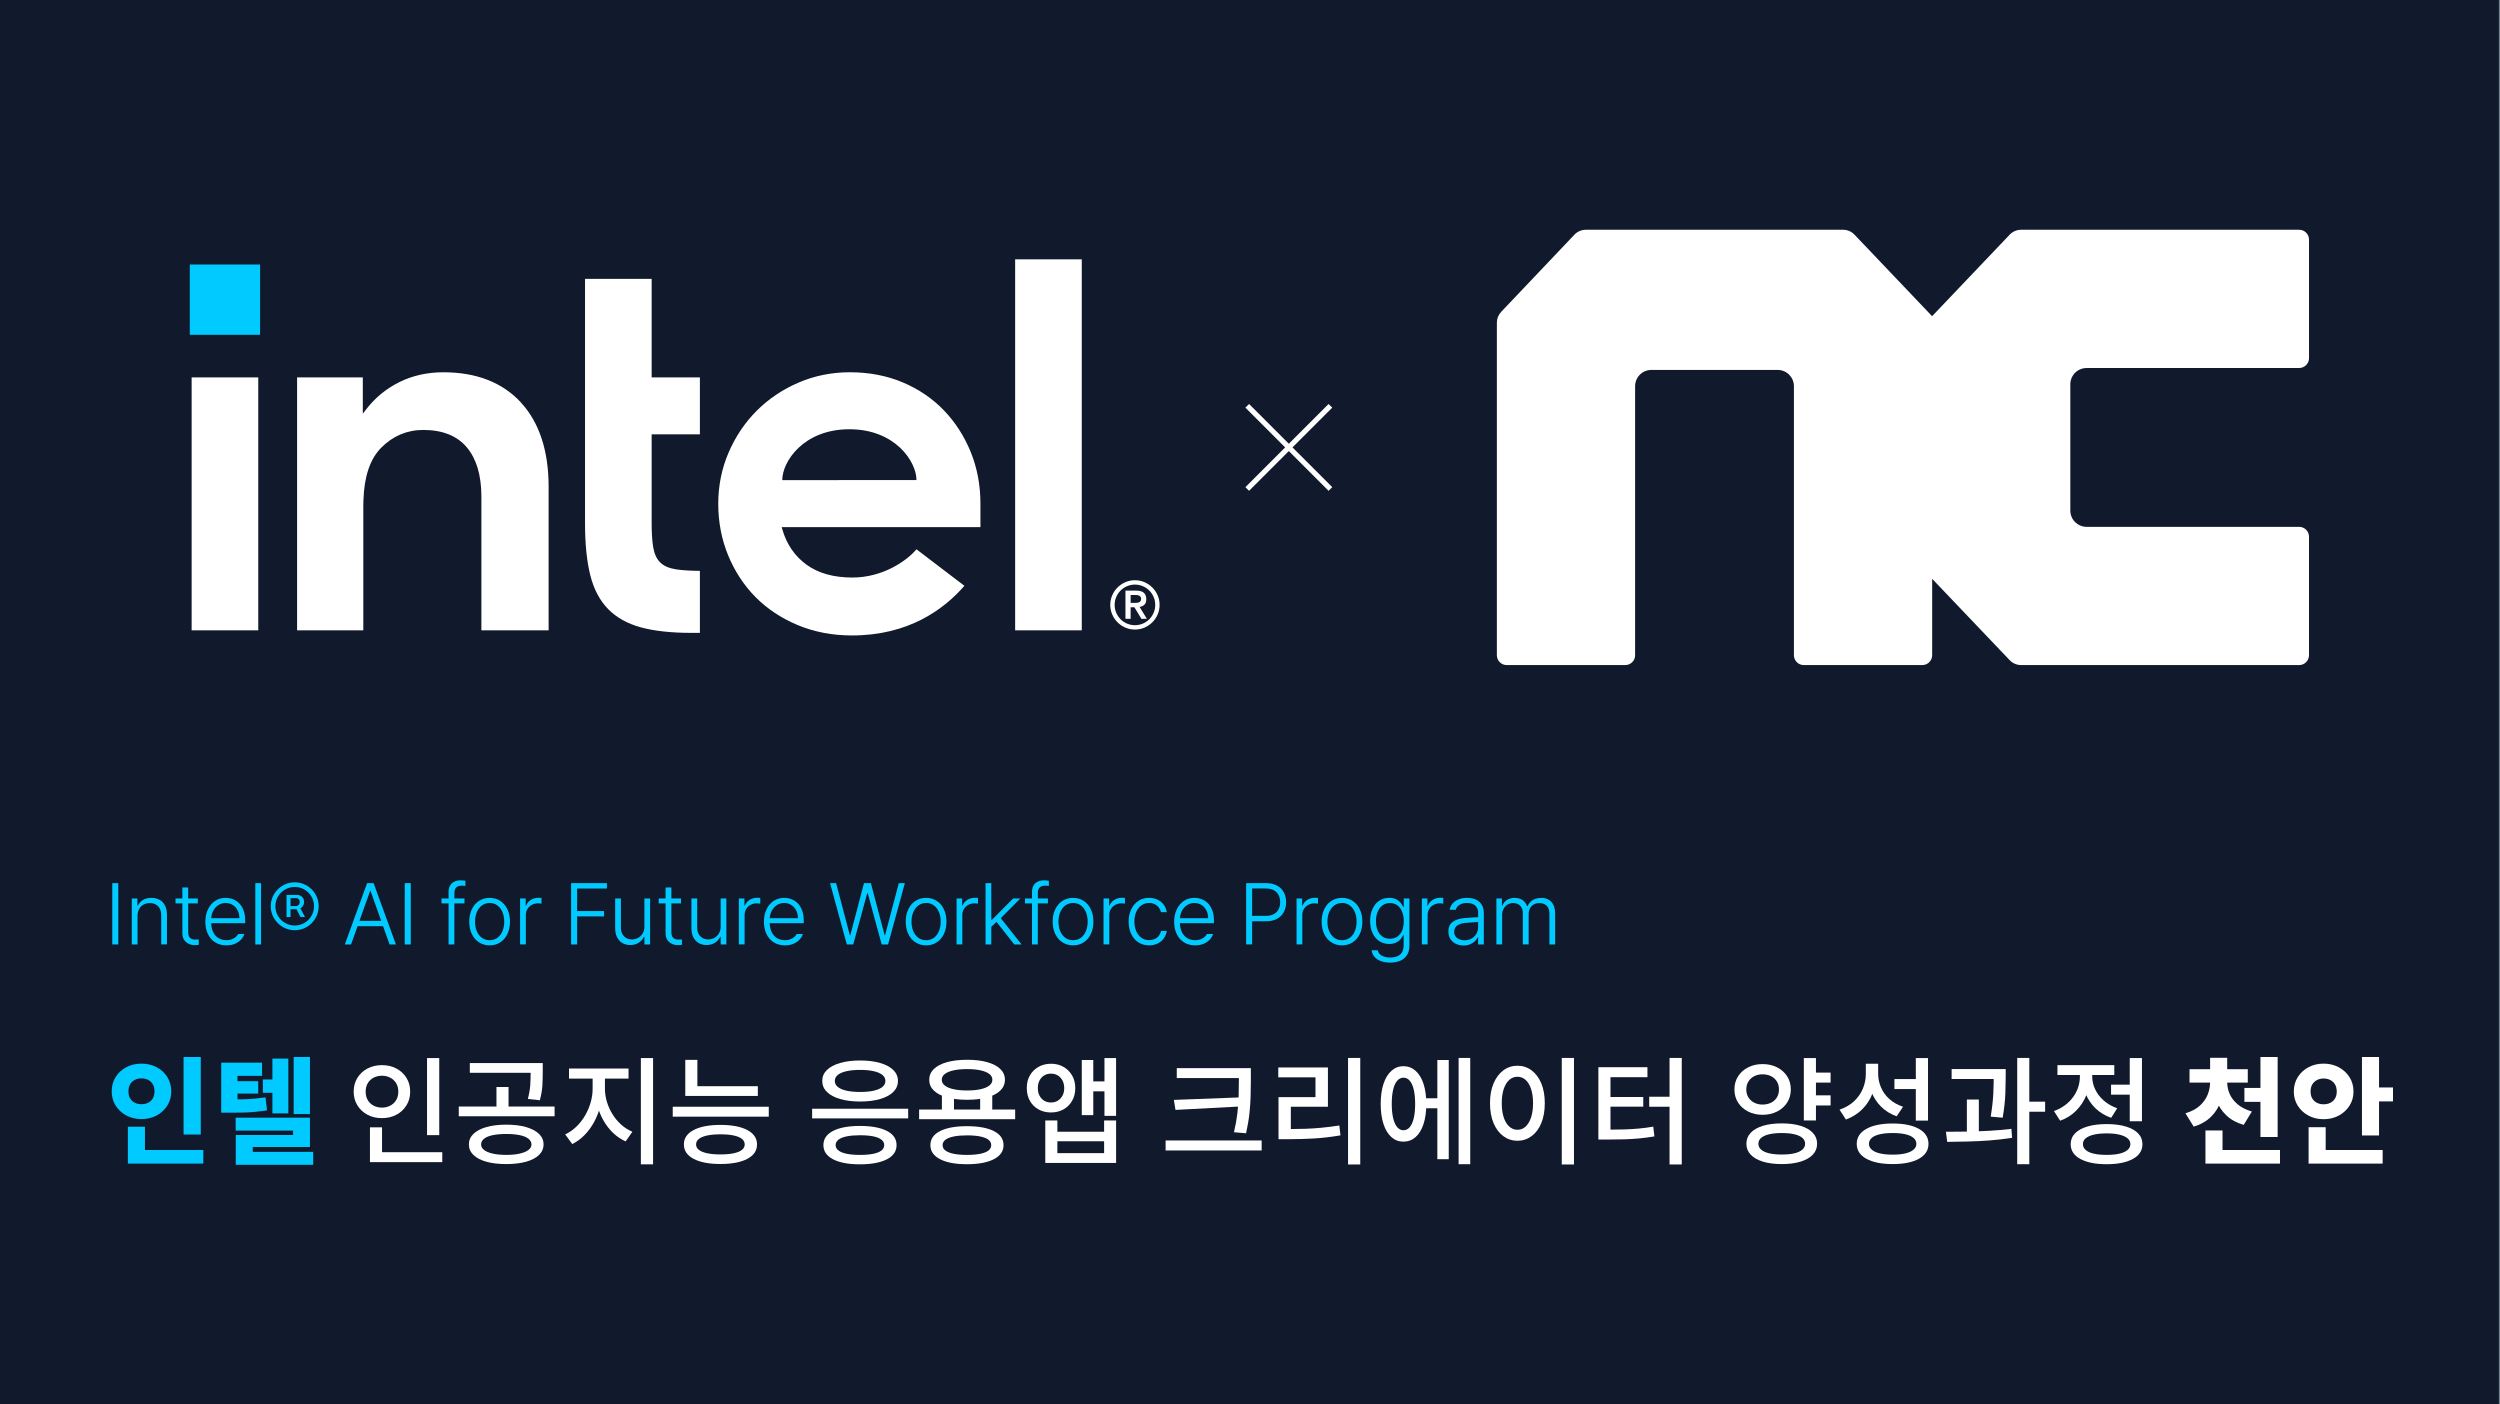
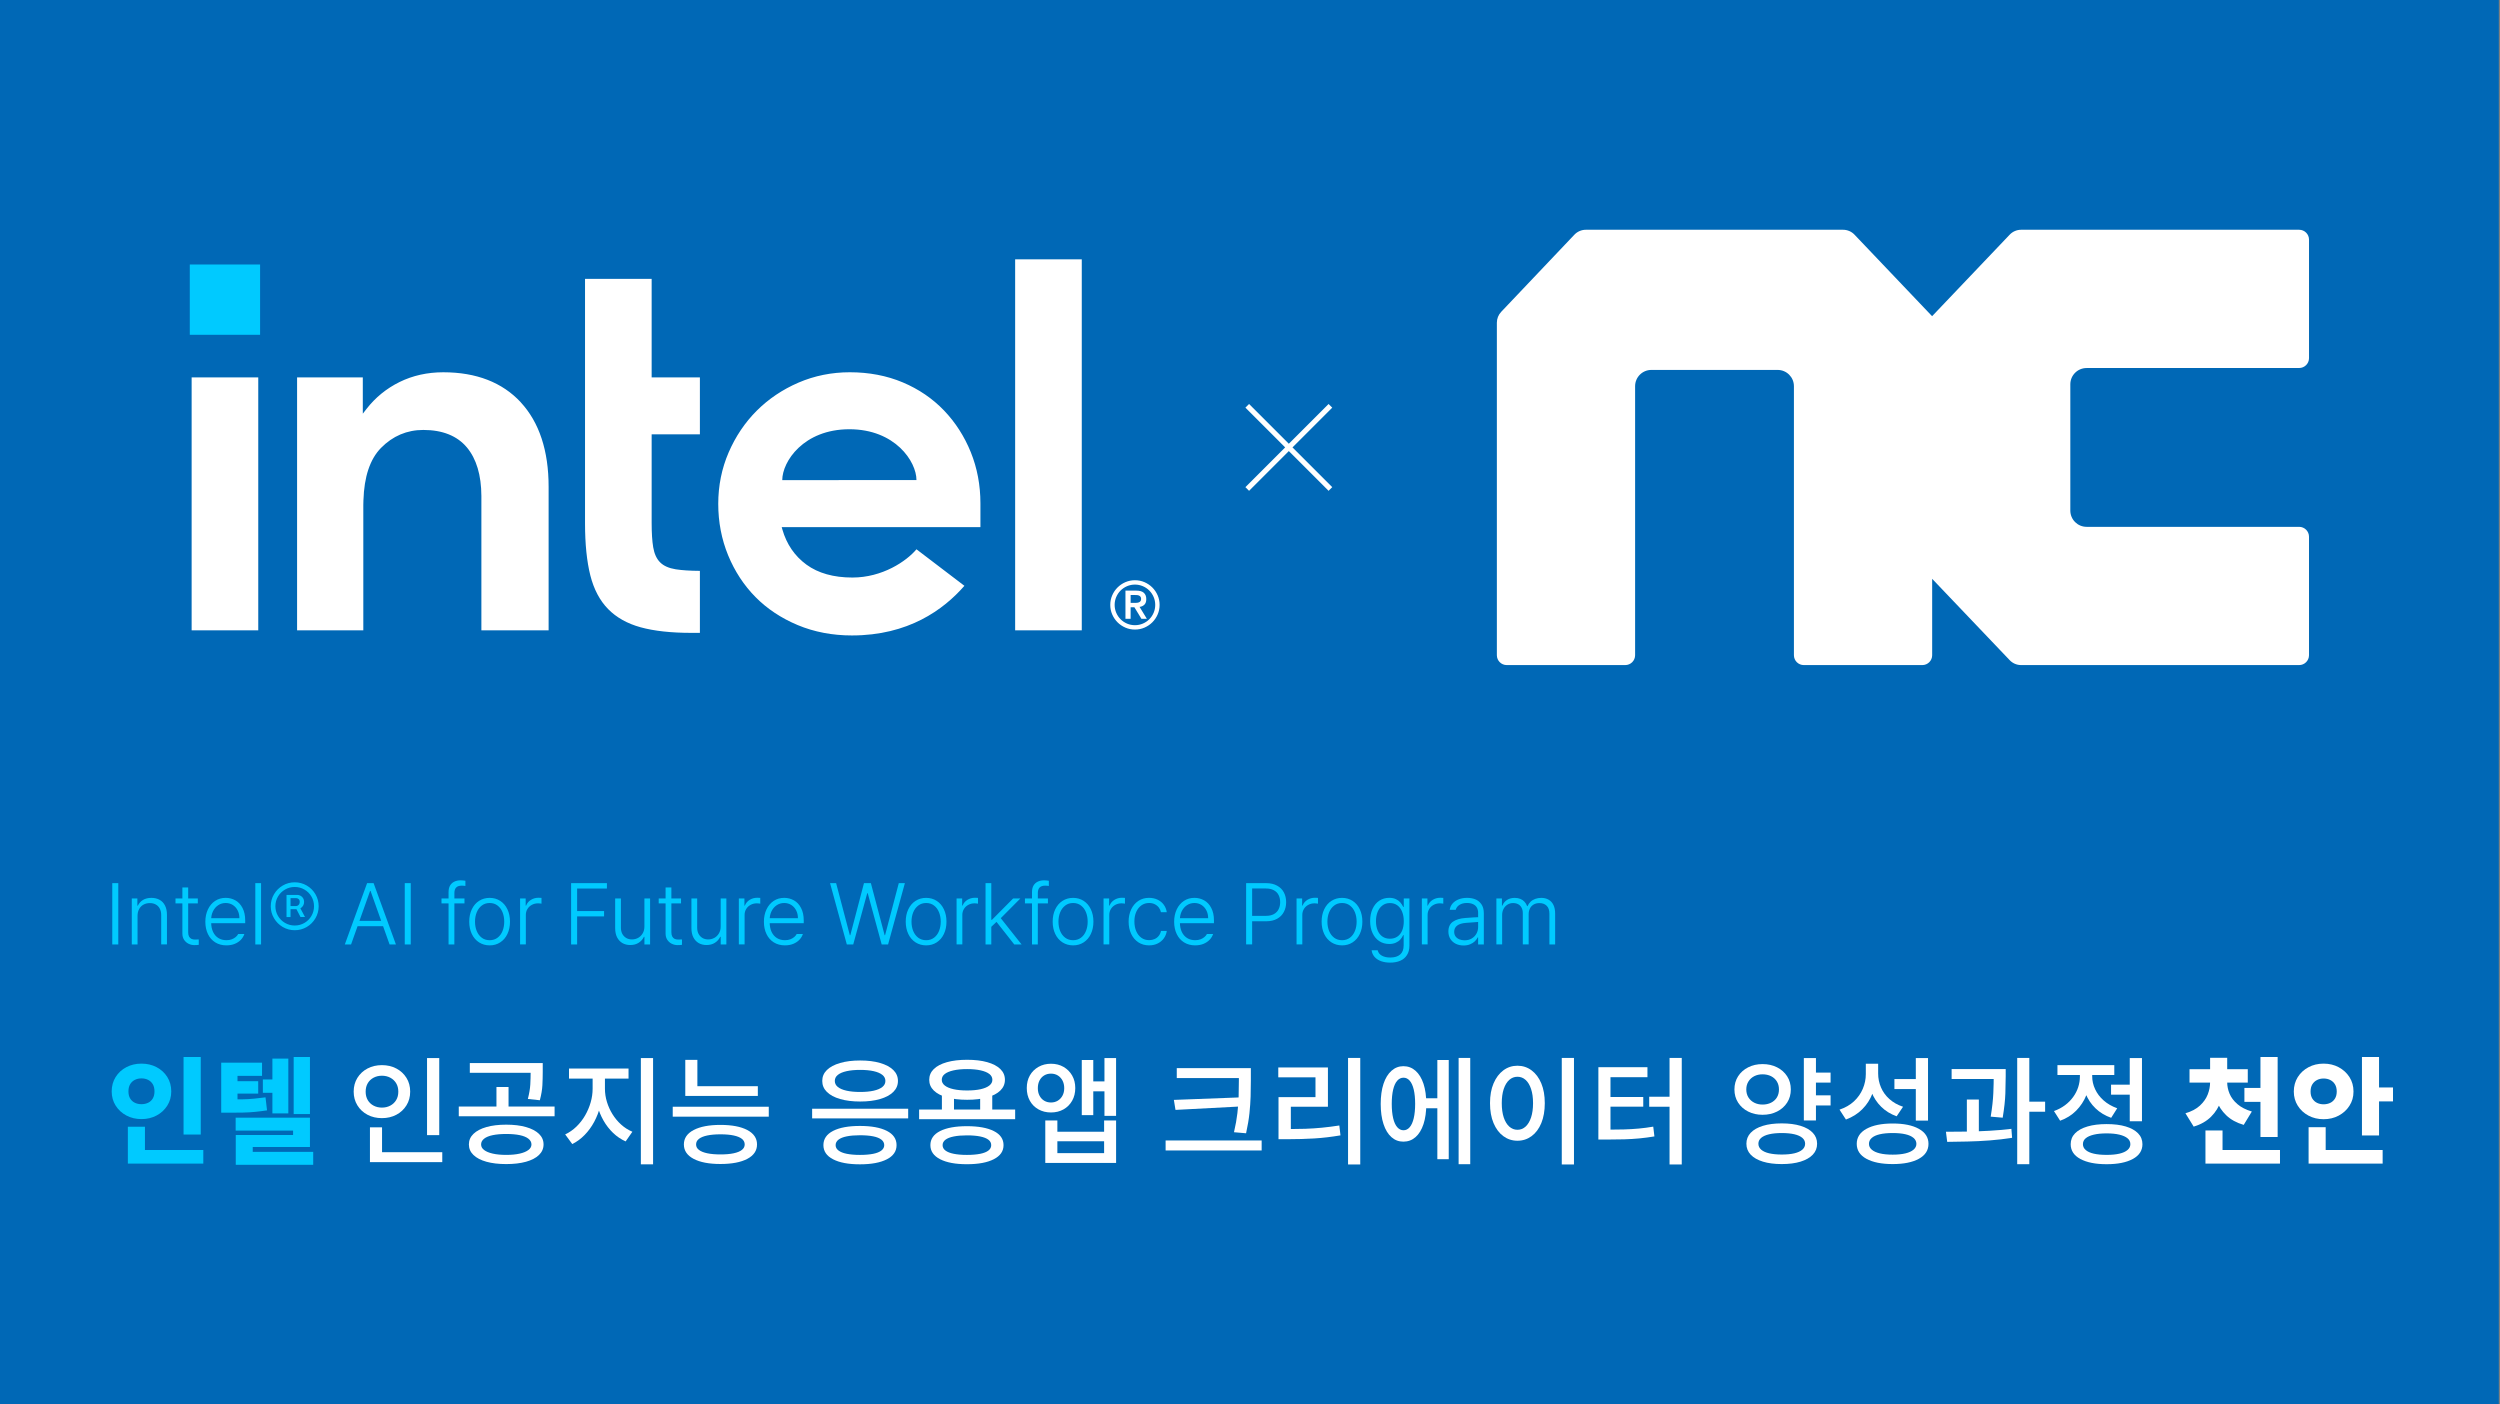
<svg xmlns="http://www.w3.org/2000/svg" width="1880" height="1056" viewBox="0 0 1880 1056" fill="none">
  <rect x="0" y="0" width="1880" height="1056" fill="#808080" stroke="none" />
  <path d="M1879.1 0H0V1055.84H1879.1V0Z" fill="#0068B6" />
-   <path d="M0 0H1879.1V1055.84H0V0Z" fill="#101A2C" />
  <path d="M88.951 710.219H84.43V664.126H88.951V710.219ZM103.431 710.219H99.104V675.649H103.301V681.087H103.646C104.542 679.22 105.837 677.774 107.531 676.76C109.246 675.724 111.361 675.196 113.864 675.196C116.216 675.196 118.266 675.681 120.003 676.663C121.762 677.623 123.122 679.048 124.082 680.957C125.053 682.867 125.549 685.176 125.549 687.895V710.208H121.223V688.154C121.223 686.309 120.877 684.701 120.176 683.353C119.496 681.993 118.514 680.957 117.22 680.234C115.947 679.49 114.425 679.123 112.667 679.123C110.908 679.123 109.289 679.511 107.887 680.299C106.484 681.065 105.394 682.177 104.607 683.644C103.819 685.09 103.431 686.795 103.431 688.769V710.219ZM148.758 679.339H131.98V675.649H148.758V679.339ZM141.507 667.373V701.015C141.507 702.396 141.734 703.486 142.176 704.295C142.64 705.104 143.244 705.687 143.989 706.043C144.755 706.378 145.618 706.55 146.6 706.55C147.582 706.55 148.488 706.518 149.47 706.453V710.499C148.596 710.65 147.506 710.726 146.19 710.726C144.636 710.726 143.179 710.391 141.798 709.711C140.417 709.032 139.295 708.039 138.421 706.723C137.569 705.407 137.148 703.842 137.148 702.04V667.373H141.507ZM170.272 710.92C167.089 710.92 164.295 710.175 161.899 708.687C159.504 707.198 157.659 705.115 156.364 702.418C155.07 699.72 154.422 696.635 154.422 693.16C154.422 689.686 155.07 686.6 156.364 683.871C157.659 681.13 159.461 679.004 161.781 677.472C164.09 675.94 166.733 675.185 169.711 675.185C172.344 675.185 174.771 675.811 177.005 677.062C179.238 678.292 181.018 680.191 182.356 682.759C183.716 685.327 184.396 688.478 184.396 692.211V694.25H157.4V690.495H180.037C180.037 688.327 179.605 686.384 178.731 684.669C177.857 682.932 176.638 681.562 175.073 680.558C173.498 679.566 171.718 679.058 169.722 679.058C167.596 679.058 165.708 679.619 164.057 680.741C162.406 681.842 161.112 683.353 160.173 685.262C159.256 687.151 158.803 689.201 158.803 691.402V693.689C158.803 696.386 159.267 698.739 160.205 700.756C161.155 702.774 162.493 704.317 164.219 705.406C165.956 706.485 167.985 707.025 170.294 707.025C171.804 707.025 173.142 706.798 174.307 706.356C175.494 705.892 176.487 705.32 177.264 704.64C178.073 703.961 178.688 703.205 179.109 702.385H183.759C183.23 703.993 182.346 705.45 181.116 706.744C179.886 708.018 178.343 709.032 176.498 709.798C174.653 710.542 172.581 710.909 170.294 710.909L170.272 710.92ZM196.318 710.219H191.991V664.126H196.318V710.219ZM215.48 672.973H223.529C224.403 672.973 225.223 673.189 226.011 673.61C226.799 674.009 227.435 674.602 227.921 675.39C228.428 676.178 228.687 677.116 228.687 678.228C228.687 679.339 228.428 680.267 227.921 681.098C227.414 681.928 226.745 682.576 225.914 683.04C225.083 683.482 224.231 683.709 223.335 683.709H217.228V681.357H222.515C223.022 681.357 223.497 681.227 223.95 680.979C224.393 680.72 224.749 680.364 224.997 679.9C225.256 679.414 225.374 678.864 225.374 678.249C225.374 677.257 225.094 676.534 224.544 676.08C224.015 675.617 223.368 675.379 222.602 675.379H218.491V689.61H215.47V672.995L215.48 672.973ZM229.356 689.589H225.979L221.965 681.853H225.245L229.356 689.589ZM221.62 699.526C218.394 699.526 215.405 698.717 212.643 697.109C209.881 695.48 207.69 693.279 206.05 690.517C204.421 687.755 203.601 684.755 203.601 681.508C203.601 678.26 204.421 675.228 206.05 672.466C207.68 669.704 209.881 667.524 212.643 665.906C215.405 664.298 218.394 663.489 221.62 663.489C224.846 663.489 227.899 664.298 230.661 665.906C233.423 667.513 235.603 669.704 237.221 672.466C238.829 675.228 239.638 678.238 239.638 681.508C239.638 684.777 238.829 687.755 237.221 690.517C235.614 693.279 233.423 695.469 230.661 697.109C227.899 698.717 224.889 699.526 221.62 699.526ZM221.62 695.987C224.274 695.987 226.702 695.34 228.913 694.045C231.147 692.75 232.906 690.992 234.2 688.758C235.495 686.525 236.142 684.108 236.142 681.497C236.142 678.886 235.495 676.415 234.2 674.203C232.906 671.97 231.147 670.222 228.913 668.949C226.702 667.654 224.274 667.006 221.62 667.006C218.965 667.006 216.592 667.654 214.358 668.949C212.125 670.222 210.355 671.97 209.039 674.203C207.744 676.415 207.097 678.843 207.097 681.497C207.097 684.151 207.744 686.525 209.039 688.758C210.355 690.992 212.125 692.75 214.358 694.045C216.592 695.34 219.009 695.987 221.62 695.987ZM259.308 710.219L276.053 664.126H280.952L297.729 710.219H292.95L278.653 669.984H278.308L264.012 710.219H259.297H259.308ZM290.026 692.491V696.505H267.011V692.491H290.026ZM308.897 710.219H304.376V664.126H308.897V710.219ZM349.293 679.339H332.008V675.649H349.293V679.339ZM337.327 670.686C337.327 668.862 337.683 667.298 338.406 666.003C339.151 664.708 340.197 663.726 341.557 663.047C342.938 662.345 344.545 662 346.39 662C346.941 662 347.534 662.032 348.171 662.097C348.829 662.14 349.433 662.216 349.983 662.324V666.24C349.066 666.089 348.16 666.014 347.243 666.014C345.376 666.014 343.984 666.467 343.078 667.384C342.161 668.301 341.708 669.682 341.708 671.549L341.675 710.219H337.316V670.686H337.327ZM368.229 710.92C365.261 710.92 362.596 710.165 360.244 708.665C357.914 707.154 356.101 705.061 354.806 702.364C353.512 699.645 352.864 696.548 352.864 693.074C352.864 689.6 353.512 686.471 354.806 683.784C356.101 681.065 357.914 678.961 360.244 677.451C362.596 675.94 365.261 675.196 368.229 675.196C371.196 675.196 373.839 675.951 376.159 677.451C378.489 678.961 380.302 681.065 381.575 683.784C382.87 686.482 383.517 689.578 383.517 693.074C383.517 696.57 382.87 699.656 381.575 702.364C380.302 705.061 378.5 707.154 376.159 708.665C373.85 710.175 371.206 710.92 368.229 710.92ZM368.229 707.036C370.516 707.036 372.49 706.41 374.152 705.158C375.803 703.907 377.054 702.224 377.907 700.098C378.759 697.973 379.18 695.631 379.18 693.063C379.18 690.495 378.759 688.154 377.907 686.028C377.054 683.903 375.803 682.22 374.152 680.968C372.501 679.695 370.527 679.058 368.229 679.058C365.93 679.058 363.967 679.695 362.305 680.968C360.654 682.22 359.392 683.903 358.518 686.028C357.644 688.154 357.212 690.495 357.212 693.063C357.212 695.631 357.633 697.973 358.486 700.098C359.359 702.224 360.622 703.907 362.273 705.158C363.945 706.41 365.93 707.036 368.229 707.036ZM391.113 675.649H395.31V681H395.634C396.335 679.199 397.533 677.764 399.227 676.706C400.921 675.649 402.831 675.109 404.956 675.109C405.787 675.109 406.542 675.142 407.211 675.206V679.565C407.017 679.522 406.672 679.468 406.165 679.404C405.658 679.339 405.15 679.307 404.633 679.307C402.917 679.307 401.352 679.684 399.95 680.45C398.547 681.195 397.447 682.23 396.637 683.568C395.828 684.885 395.429 686.374 395.429 688.024V710.208H391.102V675.638L391.113 675.649ZM429.47 664.126H456.401V668.172H433.991V685.133H454.265V689.147H433.991V710.219H429.47V664.126ZM484.605 675.649H488.867V710.219H484.605V704.457H484.26C483.386 706.302 482.069 707.802 480.311 708.945C478.552 710.089 476.437 710.661 473.977 710.661C471.754 710.661 469.78 710.175 468.054 709.194C466.36 708.201 465.022 706.755 464.04 704.867C463.08 702.957 462.605 700.659 462.605 697.962V675.649H466.932V697.703C466.932 699.418 467.288 700.95 467.978 702.288C468.701 703.605 469.694 704.63 470.945 705.374C472.218 706.097 473.653 706.453 475.24 706.453C476.826 706.453 478.336 706.086 479.76 705.342C481.185 704.576 482.339 703.464 483.224 701.997C484.141 700.53 484.594 698.803 484.594 696.807V675.638L484.605 675.649ZM512.129 679.339H495.351V675.649H512.129V679.339ZM504.878 667.373V701.015C504.878 702.396 505.105 703.486 505.547 704.295C506.011 705.104 506.616 705.687 507.36 706.043C508.126 706.378 508.989 706.55 509.971 706.55C510.953 706.55 511.859 706.518 512.841 706.453V710.499C511.967 710.65 510.878 710.726 509.561 710.726C508.018 710.726 506.551 710.391 505.17 709.711C503.789 709.032 502.667 708.039 501.793 706.723C500.94 705.407 500.52 703.842 500.52 702.04V667.373H504.878ZM541.962 675.649H546.224V710.219H541.962V704.457H541.606C540.732 706.302 539.427 707.802 537.657 708.945C535.899 710.089 533.784 710.661 531.324 710.661C529.09 710.661 527.127 710.175 525.4 709.194C523.706 708.201 522.368 706.755 521.387 704.867C520.426 702.957 519.952 700.659 519.952 697.962V675.649H524.278V697.703C524.278 699.418 524.623 700.95 525.325 702.288C526.048 703.605 527.029 704.63 528.281 705.374C529.554 706.097 530.989 706.453 532.575 706.453C534.161 706.453 535.672 706.086 537.096 705.342C538.52 704.576 539.675 703.464 540.57 701.997C541.488 700.53 541.941 698.803 541.941 696.807V675.638L541.962 675.649ZM555.611 675.649H559.808V681H560.132C560.833 679.199 562.031 677.764 563.725 676.706C565.419 675.649 567.329 675.109 569.454 675.109C570.285 675.109 571.04 675.142 571.72 675.206V679.565C571.526 679.522 571.18 679.468 570.663 679.404C570.155 679.339 569.648 679.307 569.141 679.307C567.415 679.307 565.861 679.684 564.459 680.45C563.056 681.195 561.955 682.23 561.146 683.568C560.337 684.885 559.938 686.374 559.938 688.024V710.208H555.611V675.638V675.649ZM590.31 710.92C587.128 710.92 584.333 710.175 581.938 708.687C579.542 707.198 577.697 705.115 576.403 702.418C575.108 699.72 574.461 696.635 574.461 693.16C574.461 689.686 575.108 686.6 576.403 683.871C577.697 681.13 579.499 679.004 581.808 677.472C584.117 675.94 586.761 675.185 589.739 675.185C592.371 675.185 594.799 675.811 597.022 677.062C599.255 678.292 601.035 680.191 602.373 682.759C603.733 685.327 604.412 688.478 604.412 692.211V694.25H577.417V690.495H600.043C600.043 688.327 599.611 686.384 598.737 684.669C597.863 682.932 596.644 681.562 595.079 680.558C593.504 679.566 591.724 679.058 589.728 679.058C587.602 679.058 585.714 679.619 584.063 680.741C582.412 681.842 581.118 683.353 580.179 685.262C579.262 687.151 578.809 689.201 578.809 691.402V693.689C578.809 696.386 579.283 698.739 580.211 700.756C581.172 702.774 582.499 704.317 584.225 705.406C585.962 706.485 587.991 707.025 590.3 707.025C591.81 707.025 593.137 706.798 594.313 706.356C595.5 705.892 596.493 705.32 597.27 704.64C598.079 703.961 598.694 703.205 599.115 702.385H603.765C603.236 703.993 602.352 705.45 601.122 706.744C599.892 708.018 598.349 709.032 596.504 709.798C594.659 710.542 592.587 710.909 590.3 710.909L590.31 710.92ZM624.179 664.126H628.764L639.079 703.281H639.425L649.707 664.126H654.897L665.244 703.281H665.568L675.883 664.126H680.468L667.834 710.219H663.021L652.523 671.667H652.167L641.636 710.219H636.803L624.2 664.126H624.179ZM696.469 710.92C693.502 710.92 690.837 710.165 688.485 708.665C686.154 707.154 684.331 705.061 683.047 702.364C681.752 699.645 681.105 696.548 681.105 693.074C681.105 689.6 681.752 686.471 683.047 683.784C684.342 681.065 686.154 678.961 688.485 677.451C690.837 675.94 693.502 675.196 696.469 675.196C699.436 675.196 702.08 675.951 704.399 677.451C706.73 678.961 708.532 681.065 709.805 683.784C711.1 686.482 711.747 689.578 711.747 693.074C711.747 696.57 711.1 699.656 709.805 702.364C708.532 705.061 706.73 707.154 704.399 708.665C702.09 710.175 699.447 710.92 696.469 710.92ZM696.469 707.036C698.756 707.036 700.731 706.41 702.393 705.158C704.043 703.907 705.295 702.224 706.147 700.098C707 697.973 707.421 695.631 707.421 693.063C707.421 690.495 707 688.154 706.147 686.028C705.295 683.903 704.043 682.22 702.393 680.968C700.742 679.695 698.756 679.058 696.469 679.058C694.182 679.058 692.207 679.695 690.546 680.968C688.895 682.22 687.632 683.903 686.758 686.028C685.884 688.154 685.453 690.495 685.453 693.063C685.453 695.631 685.874 697.973 686.726 700.098C687.6 702.224 688.862 703.907 690.513 705.158C692.186 706.41 694.171 707.036 696.469 707.036ZM719.354 675.649H723.551V681H723.864C724.565 679.199 725.763 677.764 727.468 676.706C729.162 675.649 731.071 675.109 733.197 675.109C734.028 675.109 734.783 675.142 735.452 675.206V679.565C735.258 679.522 734.912 679.468 734.405 679.404C733.898 679.339 733.38 679.307 732.873 679.307C731.158 679.307 729.593 679.684 728.19 680.45C726.788 681.195 725.687 682.23 724.878 683.568C724.069 684.885 723.67 686.374 723.67 688.024V710.208H719.343V675.638L719.354 675.649ZM745.033 691.693H745.961L761.875 675.649H767.313L751.302 691.758L750.892 691.822L745.098 697.293L745.033 691.693ZM741.127 664.126H745.454V710.219H741.127V664.126ZM748.885 692.61L751.906 689.621L768.231 710.219H762.717L748.874 692.621L748.885 692.61ZM788.04 679.339H770.755V675.649H788.04V679.339ZM776.075 670.686C776.075 668.862 776.441 667.298 777.154 666.003C777.898 664.708 778.945 663.726 780.304 663.047C781.685 662.345 783.293 662 785.138 662C785.688 662 786.282 662.032 786.918 662.097C787.576 662.14 788.18 662.216 788.731 662.324V666.24C787.814 666.089 786.907 666.014 785.99 666.014C784.124 666.014 782.732 666.467 781.825 667.384C780.908 668.301 780.455 669.682 780.455 671.549L780.423 710.219H776.064V670.686H776.075ZM806.976 710.92C804.009 710.92 801.344 710.165 798.992 708.665C796.661 707.154 794.838 705.061 793.554 702.364C792.259 699.645 791.612 696.548 791.612 693.074C791.612 689.6 792.259 686.471 793.554 683.784C794.848 681.065 796.661 678.961 798.992 677.451C801.344 675.94 804.009 675.196 806.976 675.196C809.943 675.196 812.587 675.951 814.906 677.451C817.237 678.961 819.049 681.065 820.312 683.784C821.607 686.482 822.254 689.578 822.254 693.074C822.254 696.57 821.607 699.656 820.312 702.364C819.039 705.061 817.237 707.154 814.906 708.665C812.597 710.175 809.954 710.92 806.976 710.92ZM806.976 707.036C809.263 707.036 811.238 706.41 812.899 705.158C814.55 703.907 815.802 702.224 816.654 700.098C817.507 697.973 817.927 695.631 817.927 693.063C817.927 690.495 817.507 688.154 816.654 686.028C815.802 683.903 814.55 682.22 812.899 680.968C811.249 679.695 809.263 679.058 806.976 679.058C804.689 679.058 802.714 679.695 801.052 680.968C799.402 682.22 798.139 683.903 797.265 686.028C796.391 688.154 795.96 690.495 795.96 693.063C795.96 695.631 796.391 697.973 797.233 700.098C798.107 702.224 799.369 703.907 801.02 705.158C802.703 706.41 804.678 707.036 806.976 707.036ZM829.871 675.649H834.069V681H834.392C835.094 679.199 836.291 677.764 837.985 676.706C839.679 675.649 841.589 675.109 843.714 675.109C844.545 675.109 845.301 675.142 845.969 675.206V679.565C845.775 679.522 845.43 679.468 844.923 679.404C844.416 679.339 843.909 679.307 843.391 679.307C841.675 679.307 840.111 679.684 838.708 680.45C837.305 681.195 836.205 682.23 835.396 683.568C834.586 684.885 834.187 686.374 834.187 688.024V710.208H829.861V675.638L829.871 675.649ZM864.15 710.92C861.075 710.92 858.367 710.154 856.036 708.633C853.706 707.079 851.904 704.964 850.631 702.267C849.357 699.548 848.721 696.484 848.721 693.063C848.721 689.643 849.368 686.546 850.663 683.827C851.958 681.108 853.76 678.994 856.069 677.461C858.378 675.929 861.043 675.174 864.053 675.174C866.383 675.174 868.509 675.617 870.419 676.512C872.35 677.408 873.915 678.681 875.134 680.331C876.342 681.961 877.108 683.849 877.421 685.996H873.03C872.771 684.701 872.242 683.536 871.444 682.489C870.634 681.432 869.609 680.59 868.358 679.975C867.128 679.36 865.725 679.048 864.15 679.048C861.981 679.048 860.061 679.63 858.388 680.795C856.737 681.961 855.432 683.601 854.472 685.694C853.533 687.776 853.069 690.182 853.069 692.923C853.069 695.664 853.522 698.102 854.439 700.249C855.367 702.375 856.673 704.025 858.324 705.212C860.007 706.399 861.938 706.993 864.15 706.993C865.639 706.993 867.009 706.712 868.261 706.162C869.512 705.612 870.548 704.802 871.379 703.745C872.231 702.688 872.792 701.458 873.062 700.055H877.421C877.13 702.159 876.385 704.025 875.188 705.655C874.022 707.284 872.48 708.568 870.57 709.507C868.66 710.445 866.524 710.909 864.139 710.909L864.15 710.92ZM898.806 710.92C895.623 710.92 892.839 710.175 890.433 708.687C888.038 707.198 886.193 705.115 884.898 702.418C883.604 699.72 882.956 696.635 882.956 693.16C882.956 689.686 883.604 686.6 884.898 683.871C886.193 681.13 887.995 679.004 890.304 677.472C892.613 675.94 895.256 675.185 898.223 675.185C900.856 675.185 903.284 675.811 905.517 677.062C907.74 678.292 909.531 680.191 910.858 682.759C912.217 685.327 912.897 688.478 912.897 692.211V694.25H885.902V690.495H908.527C908.527 688.327 908.096 686.384 907.222 684.669C906.348 682.932 905.129 681.562 903.564 680.558C901.989 679.566 900.209 679.058 898.213 679.058C896.087 679.058 894.199 679.619 892.548 680.741C890.897 681.842 889.603 683.353 888.664 685.262C887.747 687.151 887.294 689.201 887.294 691.402V693.689C887.294 696.386 887.758 698.739 888.696 700.756C889.646 702.774 890.984 704.317 892.71 705.406C894.447 706.485 896.475 707.025 898.784 707.025C900.295 707.025 901.633 706.798 902.798 706.356C903.985 705.892 904.967 705.32 905.755 704.64C906.564 703.961 907.179 703.205 907.6 702.385H912.25C911.721 703.993 910.836 705.45 909.606 706.744C908.376 708.018 906.833 709.032 904.988 709.798C903.143 710.542 901.072 710.909 898.784 710.909L898.806 710.92ZM937.098 664.126H952.15C955.376 664.126 958.116 664.751 960.361 666.003C962.637 667.233 964.331 668.916 965.453 671.063C966.597 673.21 967.18 675.67 967.18 678.443C967.18 681.216 966.608 683.633 965.453 685.791C964.331 687.96 962.648 689.665 960.393 690.916C958.149 692.168 955.419 692.794 952.214 692.794H940.562V688.715H952.02C954.372 688.715 956.347 688.283 957.944 687.41C959.562 686.514 960.738 685.295 961.504 683.752C962.292 682.177 962.68 680.407 962.68 678.433C962.68 676.458 962.281 674.613 961.504 673.081C960.738 671.527 959.541 670.319 957.911 669.456C956.293 668.582 954.308 668.15 951.956 668.15H941.608V710.197H937.087V664.104L937.098 664.126ZM975.013 675.649H979.21V681H979.534C980.235 679.199 981.433 677.764 983.127 676.706C984.821 675.649 986.73 675.109 988.856 675.109C989.687 675.109 990.442 675.142 991.122 675.206V679.565C990.927 679.522 990.582 679.468 990.064 679.404C989.557 679.339 989.05 679.307 988.532 679.307C986.817 679.307 985.252 679.684 983.86 680.45C982.458 681.195 981.357 682.23 980.548 683.568C979.739 684.885 979.339 686.374 979.339 688.024V710.208H975.013V675.638V675.649ZM1009.23 710.92C1006.26 710.92 1003.59 710.165 1001.24 708.665C998.912 707.154 997.088 705.061 995.804 702.364C994.51 699.645 993.862 696.548 993.862 693.074C993.862 689.6 994.51 686.471 995.804 683.784C997.099 681.065 998.912 678.961 1001.24 677.451C1003.59 675.94 1006.26 675.196 1009.23 675.196C1012.19 675.196 1014.84 675.951 1017.16 677.451C1019.49 678.961 1021.29 681.065 1022.56 683.784C1023.86 686.482 1024.5 689.578 1024.5 693.074C1024.5 696.57 1023.86 699.656 1022.56 702.364C1021.29 705.061 1019.49 707.154 1017.16 708.665C1014.85 710.175 1012.2 710.92 1009.23 710.92ZM1009.23 707.036C1011.51 707.036 1013.49 706.41 1015.15 705.158C1016.8 703.907 1018.05 702.224 1018.9 700.098C1019.76 697.973 1020.18 695.631 1020.18 693.063C1020.18 690.495 1019.75 688.154 1018.9 686.028C1018.05 683.903 1016.8 682.22 1015.15 680.968C1013.5 679.695 1011.51 679.058 1009.23 679.058C1006.94 679.058 1004.96 679.695 1003.3 680.968C1001.65 682.22 1000.39 683.903 999.516 686.028C998.642 688.154 998.21 690.495 998.21 693.063C998.21 695.631 998.631 697.973 999.484 700.098C1000.36 702.224 1001.62 703.907 1003.27 705.158C1004.94 706.41 1006.93 707.036 1009.23 707.036ZM1045.48 723.9C1042.93 723.9 1040.65 723.544 1038.61 722.821C1036.59 722.098 1034.96 721.041 1033.71 719.638C1032.48 718.257 1031.72 716.574 1031.45 714.578H1036.01C1036.43 716.379 1037.48 717.739 1039.16 718.656C1040.83 719.595 1042.94 720.059 1045.49 720.059C1048.72 720.059 1051.2 719.293 1052.94 717.771C1054.67 716.261 1055.55 713.973 1055.55 710.898V703.227H1055.2C1054.61 704.479 1053.9 705.568 1053.06 706.507C1052.24 707.446 1051.11 708.233 1049.69 708.891C1048.28 709.55 1046.61 709.873 1044.66 709.873C1041.9 709.873 1039.44 709.172 1037.28 707.769C1035.11 706.367 1033.42 704.36 1032.19 701.749C1030.96 699.138 1030.34 696.095 1030.34 692.61C1030.34 689.125 1030.95 686.104 1032.15 683.471C1033.36 680.817 1035.06 678.767 1037.21 677.332C1039.37 675.897 1041.89 675.163 1044.72 675.163C1046.7 675.163 1048.37 675.498 1049.75 676.178C1051.15 676.857 1052.22 677.645 1052.97 678.53C1053.73 679.425 1054.51 680.591 1055.29 682.036H1055.63V675.638H1059.89V711.093C1059.89 713.919 1059.28 716.282 1058.05 718.192C1056.84 720.123 1055.15 721.559 1052.99 722.486C1050.82 723.425 1048.32 723.889 1045.48 723.889V723.9ZM1045.2 705.924C1047.37 705.924 1049.23 705.396 1050.8 704.338C1052.37 703.281 1053.57 701.77 1054.4 699.818C1055.22 697.843 1055.64 695.491 1055.64 692.75C1055.64 690.01 1055.23 687.712 1054.4 685.651C1053.59 683.59 1052.41 681.993 1050.84 680.849C1049.3 679.684 1047.41 679.101 1045.21 679.101C1043.01 679.101 1041.15 679.706 1039.58 680.914C1038 682.101 1036.8 683.73 1035.97 685.78C1035.14 687.83 1034.73 690.161 1034.73 692.75C1034.73 695.34 1035.14 697.66 1035.97 699.656C1036.8 701.63 1038 703.173 1039.58 704.274C1041.15 705.374 1043.03 705.924 1045.21 705.924H1045.2ZM1069.23 675.649H1073.42V681H1073.75C1074.45 679.199 1075.65 677.764 1077.35 676.706C1079.05 675.649 1080.96 675.109 1083.08 675.109C1083.91 675.109 1084.67 675.142 1085.35 675.206V679.565C1085.15 679.522 1084.81 679.468 1084.3 679.404C1083.79 679.339 1083.28 679.307 1082.77 679.307C1081.05 679.307 1079.49 679.684 1078.09 680.45C1076.68 681.195 1075.58 682.23 1074.77 683.568C1073.96 684.885 1073.56 686.374 1073.56 688.024V710.208H1069.24V675.638L1069.23 675.649ZM1112.01 693.279C1111.7 693.301 1109.76 693.452 1106.21 693.721L1102.59 693.98C1099.58 694.196 1097.31 694.876 1095.81 696.02C1094.3 697.142 1093.55 698.717 1093.55 700.735C1093.55 702.051 1093.88 703.184 1094.54 704.144C1095.22 705.094 1096.16 705.827 1097.33 706.345C1098.52 706.852 1099.86 707.111 1101.35 707.111C1103.39 707.111 1105.17 706.669 1106.69 705.773C1108.24 704.856 1109.44 703.637 1110.28 702.116C1111.13 700.584 1111.55 698.9 1111.55 697.055V686.492C1111.55 684.939 1111.23 683.612 1110.59 682.479C1109.96 681.356 1109 680.504 1107.72 679.932C1106.47 679.339 1104.94 679.037 1103.14 679.037C1100.93 679.037 1099.07 679.501 1097.57 680.439C1096.08 681.356 1095.13 682.608 1094.7 684.194H1090.18C1090.44 682.392 1091.14 680.806 1092.32 679.447C1093.5 678.087 1095.05 677.041 1096.94 676.296C1098.84 675.552 1100.98 675.185 1103.33 675.185C1105.42 675.185 1107.38 675.519 1109.22 676.199C1111.07 676.879 1112.63 678.087 1113.9 679.824C1115.19 681.562 1115.84 683.914 1115.84 686.859V710.219H1111.54V704.867H1111.29C1110.78 705.924 1110.04 706.928 1109.08 707.856C1108.15 708.773 1106.96 709.517 1105.52 710.111C1104.08 710.704 1102.45 711.006 1100.63 711.006C1098.5 711.006 1096.57 710.596 1094.83 709.765C1093.12 708.935 1091.75 707.726 1090.72 706.14C1089.7 704.543 1089.19 702.677 1089.19 700.54C1089.19 697.163 1090.32 694.692 1092.6 693.128C1094.89 691.531 1098 690.603 1101.92 690.323C1102.88 690.236 1104.98 690.085 1108.25 689.88L1111.94 689.719L1111.98 693.279H1112.01ZM1125.26 675.649H1129.45V681H1129.8C1130.54 679.155 1131.71 677.731 1133.31 676.739C1134.91 675.724 1136.85 675.206 1139.1 675.206C1140.64 675.206 1142.02 675.455 1143.23 675.94C1144.44 676.404 1145.49 677.105 1146.35 678.044C1147.23 678.961 1147.92 680.083 1148.42 681.421H1148.71C1149.26 680.126 1150.02 679.026 1150.97 678.109C1151.95 677.17 1153.12 676.469 1154.48 675.973C1155.86 675.465 1157.36 675.206 1159 675.206C1161.17 675.206 1163.02 675.66 1164.56 676.577C1166.14 677.472 1167.35 678.799 1168.2 680.558C1169.05 682.317 1169.47 684.496 1169.47 687.086V710.23H1165.15V687.118C1165.15 684.486 1164.47 682.5 1163.11 681.162C1161.75 679.803 1159.92 679.123 1157.64 679.123C1155.94 679.123 1154.49 679.479 1153.28 680.202C1152.07 680.925 1151.14 681.918 1150.51 683.191C1149.87 684.442 1149.55 685.888 1149.55 687.517V710.208H1145.15V686.687C1145.15 685.176 1144.86 683.849 1144.27 682.705C1143.7 681.54 1142.86 680.644 1141.75 680.029C1140.65 679.414 1139.35 679.101 1137.84 679.101C1136.33 679.101 1134.93 679.479 1133.67 680.245C1132.42 681.011 1131.43 682.079 1130.68 683.46C1129.96 684.82 1129.61 686.374 1129.61 688.143V710.197H1125.28V675.627L1125.26 675.649Z" fill="#00CAFF" />
  <path d="M106.387 799.848C110.584 799.848 114.371 800.732 117.759 802.513C121.137 804.293 123.823 806.753 125.808 809.903C127.794 813.054 128.786 816.669 128.786 820.747C128.786 824.825 127.794 828.267 125.808 831.418C123.823 834.568 121.147 837.039 117.759 838.852C114.382 840.665 110.584 841.56 106.387 841.56C102.19 841.56 98.403 840.654 95.015 838.852C91.638 837.05 88.951 834.568 86.966 831.418C84.981 828.267 83.988 824.718 83.988 820.747C83.988 816.776 84.981 813.054 86.966 809.903C88.951 806.753 91.627 804.293 95.015 802.513C98.392 800.732 102.19 799.848 106.387 799.848ZM96.148 847.322H108.998V869.095H96.148V847.322ZM96.148 864.812H152.89V875.04H96.148V864.812ZM106.387 810.95C104.521 810.95 102.848 811.328 101.359 812.083C99.87 812.838 98.705 813.939 97.863 815.363C97.022 816.787 96.59 818.589 96.59 820.736C96.59 822.883 97.011 824.599 97.863 826.023C98.705 827.447 99.87 828.526 101.359 829.26C102.848 829.994 104.521 830.35 106.387 830.35C108.254 830.35 109.926 829.983 111.415 829.26C112.904 828.537 114.069 827.458 114.911 826.023C115.753 824.599 116.173 822.829 116.173 820.736C116.173 818.643 115.753 816.787 114.911 815.363C114.069 813.939 112.904 812.838 111.415 812.083C109.926 811.328 108.254 810.95 106.387 810.95ZM138.033 794.863H150.97V853.181H138.033V794.863Z" fill="#00CAFF" />
  <path d="M166.367 799.146H197.052V809.03H178.602V833.684H166.356V799.146H166.367ZM166.367 826.778H172.053C175.84 826.778 179.239 826.746 182.238 826.692C185.238 826.638 188.14 826.476 190.934 826.207C193.729 825.937 196.642 825.613 199.674 825.203L200.807 835C197.721 835.464 194.7 835.842 191.754 836.133C188.809 836.424 185.755 836.597 182.573 836.662C179.39 836.716 175.883 836.748 172.031 836.748H166.345V826.778H166.367ZM175.106 813.043H194.171V822.398H175.106V813.043ZM177.21 840.503H233.079V862.535H190.06V872.332H177.296V853.537H220.401V850.213H177.21V840.503ZM177.296 866.214H235.528V875.925H177.296V866.214ZM197.667 811.738H209.644V821.794H197.667V811.738ZM204.842 796.082H216.819V837.266H204.842V796.082ZM220.843 794.863H233.089V837.795H220.843V794.863Z" fill="#00CAFF" />
  <path d="M287.21 800.981C291.234 800.981 294.849 801.822 298.053 803.516C301.258 805.21 303.793 807.551 305.66 810.551C307.527 813.55 308.454 817.003 308.454 820.909C308.454 824.815 307.527 828.192 305.66 831.224C303.793 834.255 301.258 836.618 298.053 838.302C294.849 839.996 291.234 840.837 287.21 840.837C283.185 840.837 279.571 839.996 276.366 838.302C273.162 836.608 270.626 834.255 268.76 831.224C266.893 828.192 265.965 824.75 265.965 820.909C265.965 817.068 266.893 813.55 268.76 810.551C270.626 807.551 273.162 805.199 276.366 803.516C279.571 801.822 283.185 800.981 287.21 800.981ZM287.21 808.943C284.879 808.943 282.775 809.44 280.919 810.432C279.053 811.425 277.596 812.806 276.55 814.586C275.503 816.366 274.974 818.481 274.974 820.93C274.974 823.38 275.503 825.494 276.55 827.275C277.596 829.055 279.053 830.436 280.919 831.429C282.786 832.421 284.879 832.918 287.21 832.918C289.54 832.918 291.633 832.421 293.5 831.429C295.367 830.436 296.834 829.055 297.913 827.275C298.992 825.494 299.531 823.38 299.531 820.93C299.531 818.481 298.992 816.366 297.913 814.586C296.834 812.806 295.367 811.425 293.5 810.432C291.633 809.44 289.54 808.943 287.21 808.943ZM278.2 847.764H287.296V869.365H278.2V847.764ZM278.2 866.473H332.591V873.907H278.2V866.473ZM321.132 795.65H330.314V853.623H321.132V795.65Z" fill="white" />
  <path d="M344.999 832.109H417.051V839.456H344.999V832.109ZM380.68 845.747C386.387 845.747 391.351 846.34 395.548 847.538C399.745 848.735 402.993 850.44 405.301 852.652C407.6 854.864 408.754 857.518 408.754 860.604C408.754 863.69 407.6 866.344 405.301 868.567C402.993 870.778 399.745 872.472 395.548 873.638C391.351 874.803 386.398 875.386 380.68 875.386C374.961 875.386 370.009 874.803 365.812 873.638C361.614 872.472 358.367 870.778 356.058 868.567C353.749 866.355 352.605 863.7 352.605 860.604C352.605 857.507 353.76 854.864 356.058 852.652C358.356 850.44 361.614 848.735 365.812 847.538C370.009 846.34 374.961 845.747 380.68 845.747ZM353.306 799.405H404.374V806.753H353.306V799.405ZM380.68 852.749C376.774 852.749 373.407 853.04 370.581 853.623C367.754 854.206 365.585 855.09 364.064 856.288C362.542 857.486 361.787 858.921 361.787 860.615C361.787 862.309 362.542 863.646 364.064 864.812C365.574 865.977 367.754 866.883 370.581 867.52C373.407 868.167 376.774 868.48 380.68 868.48C384.585 868.48 388.027 868.156 390.822 867.52C393.616 866.883 395.785 865.977 397.339 864.812C398.882 863.646 399.659 862.244 399.659 860.615C399.659 858.985 398.882 857.486 397.339 856.288C395.796 855.09 393.627 854.206 390.822 853.623C388.017 853.04 384.639 852.749 380.68 852.749ZM373.332 817.424H382.428V834.126H373.332V817.424ZM399.044 799.405H408.139V806.138C408.139 809.342 408.053 812.655 407.88 816.064C407.708 819.474 407.06 823.25 405.96 827.383L396.95 826.422C397.997 822.29 398.612 818.643 398.785 815.493C398.957 812.342 399.044 809.224 399.044 806.138V799.405Z" fill="white" />
  <path d="M445.644 807.541H452.992V818.729C452.992 823.164 452.463 827.49 451.417 831.709C450.37 835.939 448.838 839.909 446.831 843.642C444.824 847.376 442.418 850.666 439.613 853.526C436.818 856.385 433.722 858.651 430.344 860.345L425.014 853.083C428.1 851.627 430.916 849.674 433.452 847.225C435.987 844.775 438.156 841.992 439.969 838.874C441.771 835.755 443.173 832.475 444.166 829.033C445.159 825.592 445.655 822.16 445.655 818.719V807.53L445.644 807.541ZM427.895 803.516H472.661V811.123H427.895V803.516ZM447.565 807.541H454.912V818.729C454.912 822.053 455.409 825.343 456.401 828.613C457.394 831.882 458.786 834.968 460.598 837.881C462.4 840.794 464.558 843.394 467.072 845.66C469.575 847.937 472.402 849.739 475.553 851.076L470.482 858.338C466.986 856.763 463.835 854.637 461.041 851.95C458.246 849.275 455.84 846.167 453.823 842.639C451.816 839.111 450.262 835.324 449.183 831.267C448.104 827.221 447.565 823.034 447.565 818.719V807.53V807.541ZM481.929 795.65H491.111V875.569H481.929V795.65Z" fill="white" />
  <path d="M505.893 832.281H578.119V839.715H505.893V832.281ZM541.736 845.93C550.368 845.93 557.111 847.214 561.977 849.782C566.843 852.35 569.282 855.964 569.282 860.625C569.282 865.286 566.843 868.901 561.977 871.469C557.111 874.037 550.357 875.321 541.736 875.321C533.115 875.321 526.523 874.037 521.624 871.469C516.726 868.901 514.277 865.286 514.277 860.625C514.277 855.964 516.726 852.35 521.624 849.782C526.523 847.214 533.223 845.93 541.736 845.93ZM515.334 797.042H524.43V820.035H515.334V797.042ZM515.334 816.809H569.897V824.157H515.334V816.809ZM541.822 853.008C537.917 853.008 534.593 853.299 531.853 853.882C529.112 854.465 527.03 855.306 525.606 856.418C524.181 857.529 523.459 858.921 523.459 860.615C523.459 862.309 524.171 863.614 525.606 864.725C527.03 865.837 529.112 866.678 531.853 867.261C534.593 867.844 537.917 868.135 541.822 868.135C545.728 868.135 549.041 867.844 551.749 867.261C554.457 866.678 556.518 865.837 557.91 864.725C559.312 863.614 560.014 862.244 560.014 860.615C560.014 858.985 559.312 857.529 557.91 856.418C556.507 855.306 554.457 854.465 551.749 853.882C549.041 853.299 545.728 853.008 541.822 853.008Z" fill="white" />
  <path d="M610.724 833.77H682.95V841.032H610.724V833.77ZM646.837 797.485C652.609 797.485 657.616 798.111 661.878 799.362C666.129 800.614 669.43 802.372 671.761 804.649C674.092 806.926 675.257 809.666 675.257 812.871C675.257 816.075 674.092 818.827 671.761 821.136C669.43 823.434 666.14 825.214 661.878 826.466C657.627 827.717 652.609 828.343 646.837 828.343C641.065 828.343 636.037 827.717 631.753 826.466C627.47 825.214 624.157 823.434 621.827 821.136C619.496 818.837 618.331 816.075 618.331 812.871C618.331 809.666 619.496 806.926 621.827 804.649C624.157 802.372 627.47 800.614 631.753 799.362C636.037 798.111 641.065 797.485 646.837 797.485ZM646.664 846.707C655.296 846.707 662.04 847.948 666.906 850.418C671.772 852.9 674.21 856.471 674.21 861.133C674.21 865.794 671.772 869.29 666.906 871.803C662.04 874.307 655.285 875.569 646.664 875.569C638.044 875.569 631.376 874.317 626.51 871.803C621.643 869.3 619.205 865.74 619.205 861.133C619.205 856.525 621.633 852.9 626.51 850.418C631.376 847.937 638.098 846.707 646.664 846.707ZM646.837 804.563C642.877 804.563 639.468 804.886 636.609 805.523C633.749 806.16 631.57 807.098 630.048 808.318C628.527 809.537 627.772 811.058 627.772 812.86C627.772 814.662 628.527 816.183 630.048 817.402C631.559 818.622 633.749 819.56 636.609 820.197C639.468 820.844 642.877 821.157 646.837 821.157C650.797 821.157 654.196 820.833 657.022 820.197C659.849 819.56 662.018 818.622 663.539 817.402C665.05 816.183 665.816 814.662 665.816 812.86C665.816 811.058 665.061 809.537 663.539 808.318C662.018 807.098 659.849 806.16 657.022 805.523C654.196 804.886 650.797 804.563 646.837 804.563ZM646.664 853.709C642.813 853.709 639.522 853.99 636.781 854.54C634.041 855.09 631.958 855.921 630.534 857.032C629.11 858.144 628.387 859.514 628.387 861.143C628.387 862.773 629.099 864.057 630.534 865.168C631.958 866.279 634.041 867.11 636.781 867.66C639.522 868.21 642.813 868.491 646.664 868.491C650.516 868.491 653.969 868.21 656.677 867.66C659.385 867.11 661.446 866.279 662.838 865.168C664.241 864.057 664.942 862.719 664.942 861.143C664.942 859.568 664.241 858.144 662.838 857.032C661.435 855.921 659.385 855.09 656.677 854.54C653.969 853.99 650.624 853.709 646.664 853.709Z" fill="white" />
  <path d="M691.172 834.385H763.397V841.647H691.172V834.385ZM727.284 796.956C733.111 796.956 738.16 797.55 742.411 798.747C746.662 799.945 749.942 801.66 752.251 803.905C754.55 806.149 755.704 808.846 755.704 811.997C755.704 815.147 754.55 817.845 752.251 820.089C749.953 822.333 746.673 824.049 742.411 825.246C738.16 826.444 733.111 827.037 727.284 827.037C721.458 827.037 716.398 826.444 712.114 825.246C707.831 824.049 704.54 822.333 702.231 820.089C699.922 817.845 698.778 815.147 698.778 811.997C698.778 808.846 699.933 806.149 702.231 803.905C704.529 801.66 707.831 799.945 712.114 798.747C716.398 797.55 721.458 796.956 727.284 796.956ZM727.112 846.89C735.743 846.89 742.487 848.11 747.353 850.559C752.219 853.008 754.657 856.536 754.657 861.143C754.657 865.751 752.219 869.214 747.353 871.728C742.487 874.231 735.733 875.493 727.112 875.493C718.491 875.493 711.823 874.242 706.957 871.728C702.091 869.225 699.652 865.697 699.652 861.143C699.652 856.59 702.08 853.008 706.957 850.559C711.823 848.11 718.545 846.89 727.112 846.89ZM727.284 803.959C723.325 803.959 719.915 804.282 717.056 804.919C714.197 805.555 712.017 806.462 710.496 807.627C708.974 808.792 708.219 810.249 708.219 811.997C708.219 813.745 708.974 815.126 710.496 816.323C712.006 817.521 714.197 818.438 717.056 819.075C719.915 819.711 723.325 820.035 727.284 820.035C731.244 820.035 734.643 819.711 737.47 819.075C740.297 818.438 742.465 817.51 743.987 816.323C745.497 815.126 746.263 813.691 746.263 811.997C746.263 810.303 745.508 808.792 743.987 807.627C742.465 806.462 740.297 805.555 737.47 804.919C734.643 804.282 731.244 803.959 727.284 803.959ZM708.305 822.495H717.401V837.449H708.305V822.495ZM727.112 853.796C723.26 853.796 719.969 854.076 717.228 854.626C714.488 855.177 712.406 855.997 710.981 857.076C709.557 858.155 708.834 859.514 708.834 861.143C708.834 862.773 709.546 864.132 710.981 865.211C712.406 866.29 714.488 867.11 717.228 867.66C719.969 868.21 723.26 868.491 727.112 868.491C730.964 868.491 734.416 868.21 737.124 867.66C739.833 867.11 741.893 866.29 743.285 865.211C744.688 864.132 745.389 862.783 745.389 861.143C745.389 859.503 744.688 858.155 743.285 857.076C741.883 855.997 739.833 855.187 737.124 854.626C734.416 854.076 731.071 853.796 727.112 853.796ZM737.081 822.495H746.177V837.449H737.081V822.495Z" fill="white" />
  <path d="M790.328 799.934C793.878 799.934 797.028 800.722 799.769 802.297C802.509 803.872 804.667 806.03 806.243 808.771C807.818 811.511 808.605 814.662 808.605 818.211C808.605 821.761 807.818 825.02 806.243 827.782C804.667 830.555 802.509 832.713 799.769 834.256C797.028 835.798 793.878 836.575 790.328 836.575C786.778 836.575 783.692 835.798 780.93 834.256C778.157 832.713 775.999 830.555 774.457 827.782C772.914 825.009 772.137 821.826 772.137 818.211C772.137 814.597 772.914 811.436 774.457 808.727C775.999 806.019 778.157 803.872 780.93 802.297C783.703 800.722 786.832 799.934 790.328 799.934ZM790.328 807.368C788.407 807.368 786.703 807.821 785.214 808.727C783.725 809.634 782.559 810.896 781.718 812.536C780.876 814.165 780.456 816.097 780.456 818.309C780.456 820.52 780.876 822.344 781.718 823.951C782.559 825.559 783.725 826.811 785.214 827.717C786.703 828.623 788.407 829.076 790.328 829.076C792.248 829.076 793.953 828.623 795.442 827.717C796.931 826.811 798.107 825.559 798.981 823.951C799.855 822.344 800.298 820.466 800.298 818.309C800.298 816.151 799.855 814.165 798.981 812.536C798.107 810.907 796.931 809.634 795.442 808.727C793.953 807.821 792.248 807.368 790.328 807.368ZM786.045 842.607H795.14V851.087H830.293V842.607H839.302V874.522H786.055V842.607H786.045ZM795.14 858.252V867.175H830.293V858.252H795.14ZM813.493 797.129H822.146V838.571H813.493V797.129ZM819.438 813.227H833.432V820.661H819.438V813.227ZM830.552 795.65H839.291V839.111H830.552V795.65Z" fill="white" />
  <path d="M876.537 857.637H948.762V865.157H876.537V857.637ZM933.635 825.203V832.022L883.971 834.644L882.751 827.124L933.646 825.203H933.635ZM884.931 803.257H935.469V810.691H884.931V803.257ZM931.628 803.257H940.637V812.784C940.637 816.69 940.584 820.596 940.465 824.502C940.346 828.408 940.055 832.605 939.591 837.093C939.127 841.582 938.275 846.621 937.055 852.22L927.96 851.433C929.179 846.189 930.042 841.366 930.538 836.964C931.035 832.562 931.337 828.375 931.456 824.416C931.574 820.456 931.628 816.572 931.628 812.784V803.257Z" fill="white" />
  <path d="M961.267 802.728H998.599V832.281H970.708V851.95H961.44V825.019H989.245V810.151H961.267V802.717V802.728ZM961.44 849.069H968.259C972.866 849.069 977.279 848.994 981.509 848.854C985.738 848.713 989.946 848.433 994.143 848.023C998.34 847.613 1002.68 847.063 1007.17 846.361L1008.04 853.795C1001.16 854.961 994.575 855.737 988.284 856.115C981.994 856.493 975.315 856.687 968.259 856.687H961.44V849.08V849.069ZM1013.73 795.564H1022.91V875.655H1013.73V795.564Z" fill="white" />
  <path d="M1055.35 801.768C1058.85 801.768 1061.89 802.922 1064.49 805.221C1067.08 807.53 1069.08 810.788 1070.48 815.018C1071.88 819.247 1072.57 824.297 1072.57 830.188C1072.57 836.079 1071.87 841.064 1070.48 845.315C1069.08 849.566 1067.08 852.835 1064.49 855.112C1061.9 857.388 1058.85 858.521 1055.35 858.521C1051.86 858.521 1048.91 857.388 1046.34 855.112C1043.78 852.835 1041.8 849.577 1040.4 845.315C1039 841.064 1038.29 836.014 1038.29 830.188C1038.29 824.361 1039 819.247 1040.4 815.018C1041.8 810.788 1043.8 807.53 1046.39 805.221C1048.98 802.922 1051.96 801.768 1055.35 801.768ZM1055.44 810.421C1053.63 810.421 1052.06 811.176 1050.71 812.698C1049.37 814.219 1048.35 816.442 1047.65 819.387C1046.95 822.333 1046.6 825.904 1046.6 830.101C1046.6 834.299 1046.95 837.881 1047.65 840.859C1048.35 843.826 1049.36 846.092 1050.71 847.634C1052.05 849.177 1053.63 849.954 1055.44 849.954C1057.25 849.954 1058.8 849.188 1060.12 847.634C1061.44 846.092 1062.44 843.826 1063.14 840.859C1063.84 837.881 1064.19 834.299 1064.19 830.101C1064.19 825.904 1063.84 822.333 1063.14 819.387C1062.44 816.442 1061.44 814.219 1060.12 812.698C1058.8 811.187 1057.25 810.421 1055.44 810.421ZM1069.61 825.904H1083.86V833.425H1069.61V825.904ZM1080.88 797.128H1089.45V871.717H1080.88V797.128ZM1096.88 795.564H1105.62V875.482H1096.88V795.564Z" fill="white" />
  <path d="M1141.13 801.423C1145.09 801.423 1148.64 802.588 1151.76 804.918C1154.88 807.249 1157.31 810.518 1159.06 814.715C1160.81 818.913 1161.68 823.865 1161.68 829.584C1161.68 835.302 1160.81 840.351 1159.06 844.581C1157.31 848.81 1154.88 852.069 1151.76 854.378C1148.64 856.676 1145.1 857.831 1141.13 857.831C1137.16 857.831 1133.62 856.676 1130.5 854.378C1127.38 852.08 1124.93 848.81 1123.15 844.581C1121.37 840.351 1120.49 835.356 1120.49 829.584C1120.49 823.811 1121.37 818.913 1123.15 814.715C1124.93 810.518 1127.38 807.249 1130.5 804.918C1133.62 802.588 1137.16 801.423 1141.13 801.423ZM1141.13 809.72C1138.8 809.72 1136.74 810.507 1134.97 812.083C1133.19 813.658 1131.81 815.935 1130.81 818.902C1129.82 821.869 1129.33 825.43 1129.33 829.573C1129.33 833.716 1129.82 837.352 1130.81 840.33C1131.81 843.297 1133.19 845.595 1134.97 847.192C1136.75 848.8 1138.8 849.598 1141.13 849.598C1143.46 849.598 1145.5 848.8 1147.25 847.192C1149 845.584 1150.37 843.297 1151.36 840.33C1152.35 837.352 1152.85 833.77 1152.85 829.573C1152.85 825.376 1152.35 821.88 1151.36 818.902C1150.37 815.924 1149 813.658 1147.25 812.083C1145.5 810.507 1143.46 809.72 1141.13 809.72ZM1174.45 795.564H1183.63V875.655H1174.45V795.564Z" fill="white" />
  <path d="M1201.98 802.556H1238.88V810.076H1211.08V851.875H1201.98V802.556ZM1201.98 849.512H1208.19C1212.97 849.512 1217.29 849.458 1221.17 849.339C1225.04 849.221 1228.76 849.005 1232.31 848.681C1235.86 848.357 1239.51 847.883 1243.24 847.235L1244.12 854.583C1240.26 855.23 1236.52 855.716 1232.88 856.072C1229.24 856.417 1225.42 856.655 1221.43 856.773C1217.43 856.892 1213.02 856.946 1208.18 856.946H1201.97V849.512H1201.98ZM1208.8 824.944H1235.73V832.205H1208.8V824.944ZM1240.2 824.761H1256.73V832.281H1240.2V824.761ZM1255.5 795.564H1264.68V875.655H1255.5V795.564Z" fill="white" />
  <path d="M1325.45 800.193C1329.53 800.193 1333.17 801.013 1336.38 802.642C1339.58 804.271 1342.11 806.515 1343.94 809.375C1345.78 812.234 1346.69 815.525 1346.69 819.258C1346.69 822.991 1345.78 826.282 1343.94 829.141C1342.11 832.001 1339.58 834.245 1336.38 835.874C1333.17 837.503 1329.53 838.323 1325.45 838.323C1321.37 838.323 1317.81 837.503 1314.6 835.874C1311.4 834.245 1308.88 832.001 1307.04 829.141C1305.21 826.282 1304.29 822.991 1304.29 819.258C1304.29 815.525 1305.21 812.234 1307.04 809.375C1308.88 806.515 1311.4 804.271 1314.6 802.642C1317.81 801.013 1321.42 800.193 1325.45 800.193ZM1325.45 807.886C1323.12 807.886 1321.03 808.35 1319.2 809.288C1317.37 810.227 1315.91 811.544 1314.83 813.27C1313.75 814.985 1313.21 816.981 1313.21 819.258C1313.21 821.535 1313.75 823.606 1314.83 825.289C1315.91 826.983 1317.37 828.289 1319.2 829.228C1321.03 830.155 1323.12 830.63 1325.45 830.63C1327.78 830.63 1329.97 830.166 1331.84 829.228C1333.7 828.3 1335.16 826.983 1336.21 825.289C1337.25 823.595 1337.78 821.589 1337.78 819.258C1337.78 816.927 1337.25 814.985 1336.21 813.27C1335.16 811.554 1333.7 810.227 1331.84 809.288C1329.97 808.361 1327.84 807.886 1325.45 807.886ZM1339.87 844.786C1345.35 844.786 1350.08 845.401 1354.04 846.62C1358 847.84 1361.06 849.587 1363.22 851.864C1365.38 854.141 1366.46 856.881 1366.46 860.086C1366.46 863.29 1365.38 866.031 1363.22 868.307C1361.06 870.584 1358 872.332 1354.04 873.551C1350.08 874.77 1345.35 875.385 1339.87 875.385C1334.39 875.385 1329.67 874.77 1325.71 873.551C1321.75 872.332 1318.68 870.584 1316.52 868.307C1314.37 866.031 1313.29 863.29 1313.29 860.086C1313.29 856.881 1314.37 854.141 1316.52 851.864C1318.68 849.587 1321.74 847.84 1325.71 846.62C1329.67 845.401 1334.39 844.786 1339.87 844.786ZM1339.87 852.048C1336.21 852.048 1333.05 852.35 1330.43 852.965C1327.81 853.58 1325.8 854.486 1324.4 855.673C1323 856.87 1322.31 858.338 1322.31 860.086C1322.31 861.834 1323.01 863.323 1324.4 864.542C1325.8 865.761 1327.81 866.689 1330.43 867.293C1333.05 867.897 1336.21 868.21 1339.87 868.21C1343.54 868.21 1346.77 867.908 1349.36 867.293C1351.95 866.678 1353.94 865.761 1355.35 864.542C1356.75 863.323 1357.45 861.834 1357.45 860.086C1357.45 858.338 1356.75 856.87 1355.35 855.673C1353.94 854.475 1351.95 853.569 1349.36 852.965C1346.77 852.36 1343.6 852.048 1339.87 852.048ZM1356.49 795.65H1365.59V842.607H1356.49V795.65ZM1362.88 806.58H1376.6V814.101H1362.88V806.58ZM1362.88 823.714H1376.6V831.321H1362.88V823.714Z" fill="white" />
  <path d="M1403.09 799.934H1410.7V807.713C1410.7 812.957 1409.82 817.845 1408.07 822.355C1406.33 826.865 1403.78 830.803 1400.42 834.158C1397.07 837.514 1392.98 840.093 1388.14 841.895L1383.32 834.46C1387.64 833.004 1391.25 830.922 1394.17 828.213C1397.08 825.505 1399.29 822.365 1400.81 818.816C1402.32 815.266 1403.09 811.554 1403.09 807.713V799.934ZM1423.29 844.872C1431.63 844.872 1438.2 846.21 1443 848.897C1447.81 851.584 1450.22 855.338 1450.22 860.172C1450.22 865.006 1447.81 868.761 1443 871.404C1438.19 874.058 1431.62 875.385 1423.29 875.385C1414.96 875.385 1408.37 874.058 1403.53 871.404C1398.69 868.75 1396.27 865.006 1396.27 860.172C1396.27 855.338 1398.69 851.573 1403.53 848.897C1408.37 846.221 1414.96 844.872 1423.29 844.872ZM1404.93 799.934H1412.37V807.282C1412.37 810.95 1413.08 814.446 1414.52 817.769C1415.94 821.092 1418.05 824.005 1420.86 826.509C1423.65 829.012 1427.06 830.943 1431.09 832.281L1426.28 839.456C1421.73 837.827 1417.85 835.432 1414.65 832.281C1411.44 829.131 1409.02 825.43 1407.38 821.179C1405.75 816.927 1404.93 812.288 1404.93 807.282V799.934ZM1423.29 852.048C1419.5 852.048 1416.27 852.35 1413.63 852.965C1410.98 853.58 1408.95 854.497 1407.56 855.716C1406.16 856.935 1405.46 858.424 1405.46 860.172C1405.46 861.92 1406.16 863.323 1407.56 864.542C1408.96 865.761 1410.98 866.7 1413.63 867.336C1416.29 867.984 1419.5 868.297 1423.29 868.297C1427.07 868.297 1430.28 867.973 1432.91 867.336C1435.53 866.7 1437.56 865.761 1438.99 864.542C1440.41 863.323 1441.13 861.866 1441.13 860.172C1441.13 858.478 1440.42 856.935 1438.99 855.716C1437.56 854.497 1435.53 853.569 1432.91 852.965C1430.29 852.35 1427.09 852.048 1423.29 852.048ZM1424.6 811.479H1442.35V818.999H1424.6V811.479ZM1440.69 795.65H1449.87V842.693H1440.69V795.65Z" fill="white" />
  <path d="M1464.3 858.694L1463.34 851.087C1468.12 851.087 1473.31 851.044 1478.91 850.958C1484.51 850.871 1490.18 850.666 1495.96 850.343C1501.73 850.019 1507.26 849.544 1512.57 848.897L1513.1 855.629C1507.62 856.503 1502.01 857.162 1496.27 857.593C1490.53 858.036 1484.95 858.305 1479.52 858.424C1474.11 858.543 1469.02 858.629 1464.31 858.683L1464.3 858.694ZM1467.62 803.958H1502.95V811.392H1467.62V803.958ZM1479.08 826.865H1488.09V853.968H1479.08V826.865ZM1499.28 803.958H1508.29V809.288C1508.29 812.784 1508.2 817.1 1508.03 822.225C1507.86 827.35 1507.19 833.446 1506.02 840.503L1497.01 839.715C1498.12 832.896 1498.77 826.994 1498.98 822.009C1499.18 817.024 1499.28 812.784 1499.28 809.288V803.958ZM1516.94 795.564H1526.04V875.482H1516.94V795.564ZM1523.42 828.44H1537.93V836.046H1523.42V828.44Z" fill="white" />
  <path d="M1564.07 803.689H1571.59V809.461C1571.59 814.478 1570.7 819.182 1568.93 823.585C1567.15 827.987 1564.6 831.86 1561.28 835.216C1557.95 838.571 1553.93 841.085 1549.21 842.779L1544.58 835.518C1547.67 834.407 1550.43 832.95 1552.85 831.148C1555.27 829.346 1557.33 827.275 1559.01 824.944C1560.7 822.614 1561.97 820.132 1562.82 817.51C1563.66 814.888 1564.08 812.202 1564.08 809.461V803.689H1564.07ZM1547.2 800.981H1589.95V808.415H1547.2V800.981ZM1584.18 845.315C1589.78 845.315 1594.57 845.908 1598.56 847.106C1602.56 848.304 1605.64 850.019 1607.83 852.263C1610.02 854.508 1611.11 857.237 1611.11 860.442C1611.11 865.222 1608.71 868.922 1603.89 871.544C1599.08 874.166 1592.51 875.482 1584.18 875.482C1575.85 875.482 1569.26 874.166 1564.43 871.544C1559.58 868.922 1557.16 865.222 1557.16 860.442C1557.16 857.237 1558.25 854.508 1560.44 852.263C1562.64 850.019 1565.75 848.304 1569.8 847.106C1573.85 845.908 1578.65 845.315 1584.18 845.315ZM1565.9 803.689H1573.34V809.461C1573.34 812.73 1574.06 815.935 1575.53 819.085C1576.99 822.236 1579.11 825.041 1581.92 827.523C1584.71 830.004 1588.12 831.968 1592.14 833.425L1587.6 840.6C1583 838.971 1579.08 836.597 1575.84 833.479C1572.6 830.361 1570.14 826.714 1568.45 822.549C1566.76 818.384 1565.92 814.025 1565.92 809.472V803.699L1565.9 803.689ZM1584.18 852.306C1580.39 852.306 1577.17 852.63 1574.53 853.267C1571.87 853.903 1569.84 854.81 1568.45 855.975C1567.05 857.14 1566.36 858.629 1566.36 860.431C1566.36 862.125 1567.06 863.582 1568.45 864.801C1569.85 866.02 1571.87 866.948 1574.53 867.552C1577.18 868.167 1580.39 868.469 1584.18 868.469C1587.97 868.469 1591.17 868.167 1593.81 867.552C1596.43 866.937 1598.46 866.02 1599.88 864.801C1601.31 863.582 1602.03 862.125 1602.03 860.431C1602.03 858.629 1601.32 857.14 1599.88 855.975C1598.46 854.81 1596.43 853.903 1593.81 853.267C1591.18 852.63 1587.98 852.306 1584.18 852.306ZM1587.51 815.676H1604.29V823.196H1587.51V815.676ZM1601.57 795.65H1610.76V843.211H1601.57V795.65Z" fill="white" />
  <path d="M1662 810.95H1672.4V813.831C1672.4 818.783 1671.62 823.509 1670.08 827.998C1668.53 832.486 1666.09 836.403 1662.73 839.758C1659.37 843.114 1655.02 845.606 1649.65 847.235L1643.45 837.179C1647.99 835.842 1651.63 833.921 1654.34 831.407C1657.04 828.904 1659 826.131 1660.19 823.099C1661.39 820.067 1661.99 816.981 1661.99 813.831V810.95H1662ZM1646.52 804.045H1690.33V814.101H1646.52V804.045ZM1658.5 850.127H1671.35V871.728H1658.5V850.127ZM1658.5 864.812H1714.55V875.04H1658.5V864.812ZM1662 795.478H1674.85V807.81H1662V795.478ZM1664.36 810.95H1674.85V813.831C1674.85 816.744 1675.44 819.636 1676.64 822.484C1677.84 825.343 1679.8 827.954 1682.54 830.307C1685.28 832.669 1688.89 834.514 1693.38 835.863L1687.27 845.919C1681.9 844.344 1677.54 841.959 1674.19 838.744C1670.83 835.54 1668.36 831.774 1666.75 827.469C1665.15 823.153 1664.35 818.611 1664.35 813.831V810.95H1664.36ZM1687.79 818.114H1706.33V828.602H1687.79V818.114ZM1699.86 794.863H1712.79V855.015H1699.86V794.863Z" fill="white" />
  <path d="M1747.34 799.848C1751.54 799.848 1755.33 800.754 1758.71 802.556C1762.09 804.368 1764.79 806.839 1766.81 809.99C1768.81 813.14 1769.83 816.755 1769.83 820.833C1769.83 824.912 1768.82 828.354 1766.81 831.504C1764.8 834.655 1762.1 837.126 1758.71 838.938C1755.34 840.751 1751.55 841.646 1747.34 841.646C1743.13 841.646 1739.36 840.74 1735.97 838.938C1732.59 837.136 1729.91 834.655 1727.92 831.504C1725.94 828.354 1724.94 824.804 1724.94 820.833C1724.94 816.863 1725.94 813.14 1727.92 809.99C1729.91 806.839 1732.58 804.368 1735.97 802.556C1739.35 800.754 1743.14 799.848 1747.34 799.848ZM1736.06 847.678H1748.91V869.451H1736.06V847.678ZM1736.06 864.812H1791.75V875.04H1736.06V864.812ZM1747.34 811.036C1745.54 811.036 1743.89 811.414 1742.4 812.169C1740.91 812.925 1739.74 814.025 1738.86 815.449C1737.99 816.873 1737.55 818.675 1737.55 820.823C1737.55 822.97 1737.99 824.685 1738.86 826.109C1739.74 827.534 1740.91 828.613 1742.4 829.346C1743.89 830.08 1745.53 830.436 1747.34 830.436C1749.15 830.436 1750.88 830.069 1752.37 829.346C1753.86 828.623 1755.03 827.544 1755.91 826.109C1756.78 824.685 1757.23 822.916 1757.23 820.823C1757.23 818.729 1756.78 816.873 1755.91 815.449C1755.03 814.025 1753.86 812.925 1752.37 812.169C1750.88 811.414 1749.21 811.036 1747.34 811.036ZM1776.19 794.863H1789.04V853.882H1776.19V794.863ZM1785.46 817.769H1799.54V828.256H1785.46V817.769Z" fill="white" />
  <path d="M1569.13 276.74H1728.96C1733.05 276.74 1736.38 273.42 1736.38 269.32V180.2C1736.38 176.1 1733.05 172.78 1728.96 172.78H1519.89C1516.64 172.78 1513.54 174.11 1511.3 176.46L1452.94 237.78L1394.58 176.46C1392.34 174.11 1389.24 172.78 1385.99 172.78H1192.55C1189.3 172.78 1186.19 174.12 1183.95 176.48L1128.89 234.51C1126.8 236.71 1125.64 239.63 1125.64 242.67V492.72C1125.64 496.82 1128.96 500.14 1133.06 500.14H1222.18C1226.28 500.14 1229.6 496.82 1229.6 492.72V290.42C1229.6 283.66 1235.08 278.18 1241.84 278.18H1336.79C1343.55 278.18 1349.03 283.66 1349.03 290.42V492.72C1349.03 496.82 1352.35 500.14 1356.45 500.14H1445.57C1449.67 500.14 1452.99 496.82 1452.99 492.72V435.28L1511.3 496.46C1513.53 498.81 1516.63 500.14 1519.88 500.14H1728.95C1733.04 500.14 1736.37 496.82 1736.37 492.72V403.6C1736.37 399.5 1733.04 396.18 1728.95 396.18H1569.12C1562.36 396.18 1556.88 390.7 1556.88 383.94V289C1556.88 282.24 1562.36 276.76 1569.12 276.76" fill="white" />
  <path d="M195.59 198.9H142.72V251.77H195.59V198.9Z" fill="#00CAFF" />
  <path d="M194.21 283.8H144.11V473.99H194.21V283.8ZM526.32 475.93V429.29C518.94 429.25 512.84 428.85 508.19 428.12C503.02 427.3 499.06 425.55 496.43 422.9C493.78 420.27 492.03 416.44 491.21 411.54C490.42 406.85 490.04 400.67 490.04 393.17V326.64H526.32V283.79H490.04V209.69H439.94V393.56C439.94 409.06 441.29 422.25 443.94 432.77C446.58 443.16 451.07 451.65 457.29 458C463.52 464.36 471.74 468.97 481.75 471.72C491.85 474.51 504.71 475.92 519.98 475.92H526.31L526.32 475.93ZM813.49 195.04H763.39V474H813.49V195.04ZM391.63 302.53C377.75 287.55 358.14 279.95 333.35 279.95C321.39 279.95 310.34 282.41 300.48 287.27C290.62 292.13 282.25 298.95 275.58 307.56L272.85 311.08L272.83 307.91V283.8H223.41V474H273.21V372.67L273.25 379.7C273.25 378.53 273.27 377.4 273.31 376.28C273.82 358.5 278.25 345.25 286.52 336.83C295.33 327.87 306.03 323.32 318.31 323.32C332.77 323.32 343.8 327.74 351.11 336.48C358.27 345.05 361.93 357.31 362 372.94V474.01H412.56V366.04C412.56 338.93 405.51 317.57 391.6 302.54M737.28 378.51C737.28 364.87 734.84 351.93 730.04 340.05C725.24 328.18 718.46 317.62 709.87 308.65C701.29 299.7 690.86 292.6 678.87 287.55C666.88 282.5 653.49 279.94 639.08 279.94C625.45 279.94 612.45 282.56 600.46 287.73C588.45 292.91 577.89 300.03 569.05 308.87C560.2 317.71 553.1 328.28 547.92 340.28C542.74 352.27 540.12 365.26 540.12 378.9C540.12 392.54 542.62 405.55 547.54 417.55C552.47 429.56 559.39 440.12 568.09 448.94C576.8 457.78 587.49 464.88 599.87 470.06C612.25 475.24 625.97 477.86 640.63 477.86C683.02 477.86 709.46 458.58 725.24 440.53L689.19 413.07C681.59 422.08 663.55 434.31 641.02 434.31C626.88 434.31 615.25 431.04 606.43 424.59C597.6 418.13 591.52 409.25 588.35 398.19L587.85 396.42H737.28V378.51ZM588.26 361.06C588.24 347.14 604.24 322.82 638.7 322.79C673.16 322.79 689.18 347.08 689.18 361L588.26 361.06Z" fill="white" />
  <path d="M870.55 447.67C869.57 445.43 868.24 443.47 866.56 441.79C864.88 440.11 862.92 438.78 860.67 437.8C858.43 436.82 856.03 436.33 853.47 436.33C850.91 436.33 848.51 436.83 846.26 437.8C844.02 438.78 842.06 440.12 840.38 441.79C838.7 443.47 837.37 445.43 836.39 447.67C835.41 449.92 834.92 452.32 834.92 454.88C834.92 457.44 835.41 459.84 836.39 462.08C837.37 464.33 838.71 466.29 840.38 467.97C842.06 469.65 844.02 470.98 846.26 471.96C848.51 472.94 850.91 473.43 853.47 473.43C856.03 473.43 858.43 472.94 860.67 471.96C862.92 470.98 864.88 469.65 866.56 467.97C868.24 466.29 869.57 464.33 870.55 462.08C871.53 459.84 872.02 457.44 872.02 454.88C872.02 452.32 871.53 449.92 870.55 447.67ZM867.54 460.81C866.74 462.68 865.65 464.3 864.27 465.68C862.9 467.06 861.27 468.14 859.41 468.95C857.55 469.74 855.57 470.14 853.48 470.14C851.39 470.14 849.4 469.74 847.54 468.95C845.68 468.15 844.06 467.06 842.68 465.68C841.3 464.3 840.22 462.68 839.41 460.81C838.62 458.95 838.21 456.97 838.21 454.88C838.21 452.79 838.62 450.8 839.41 448.94C840.21 447.08 841.3 445.46 842.68 444.08C844.06 442.7 845.68 441.62 847.54 440.81C849.4 440.02 851.39 439.61 853.48 439.61C855.57 439.61 857.55 440.02 859.41 440.81C861.27 441.61 862.9 442.7 864.27 444.08C865.65 445.46 866.74 447.08 867.54 448.94C868.33 450.8 868.73 452.79 868.73 454.88C868.73 456.97 868.33 458.95 867.54 460.81ZM856.96 456.38C858.41 456.21 859.61 455.66 860.57 454.73C861.52 453.8 862 452.4 862 450.54C862 448.48 861.4 446.9 860.18 445.8C858.96 444.7 857.08 444.15 854.52 444.15H846.34V465.34H850.23V456.67H853.07L858.35 465.34H862.44L856.95 456.37L856.96 456.38ZM854.87 453.31C854.27 453.36 853.67 453.38 853.08 453.38H850.24V447.45H853.08C853.68 447.45 854.27 447.45 854.87 447.49C855.47 447.52 856 447.64 856.49 447.84C856.97 448.05 857.36 448.34 857.66 448.74C857.97 449.14 858.11 449.69 858.11 450.39C858.11 451.09 857.96 451.64 857.66 452.04C857.36 452.44 856.97 452.74 856.49 452.94C856 453.14 855.46 453.26 854.87 453.31Z" fill="white" />
  <path d="M971.95 336.45L1001.85 306.55L999.09 303.8L969.19 333.69L939.3 303.8L936.54 306.55L966.43 336.45L936.54 366.34L939.3 369.1L969.19 339.21L999.09 369.1L1001.85 366.34L971.95 336.45Z" fill="white" />
</svg>